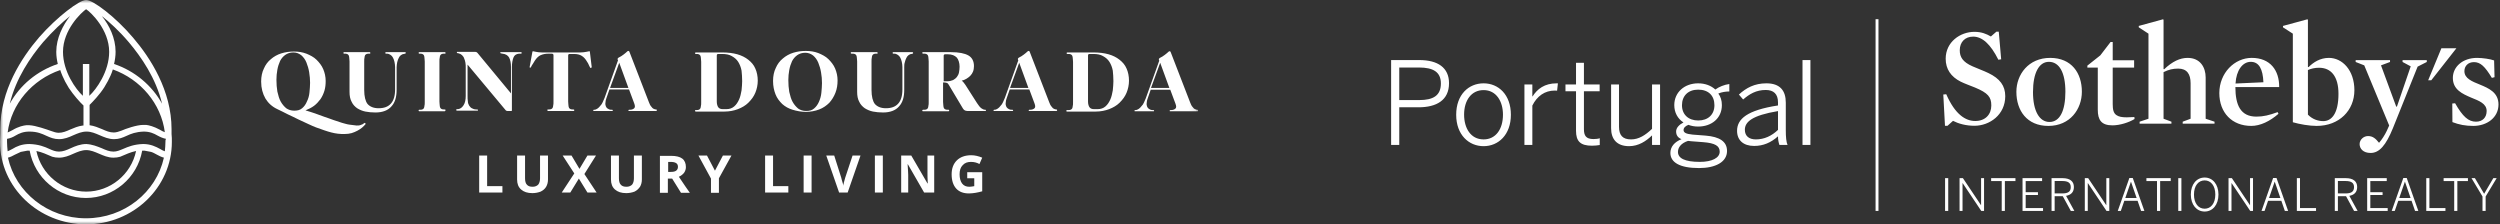
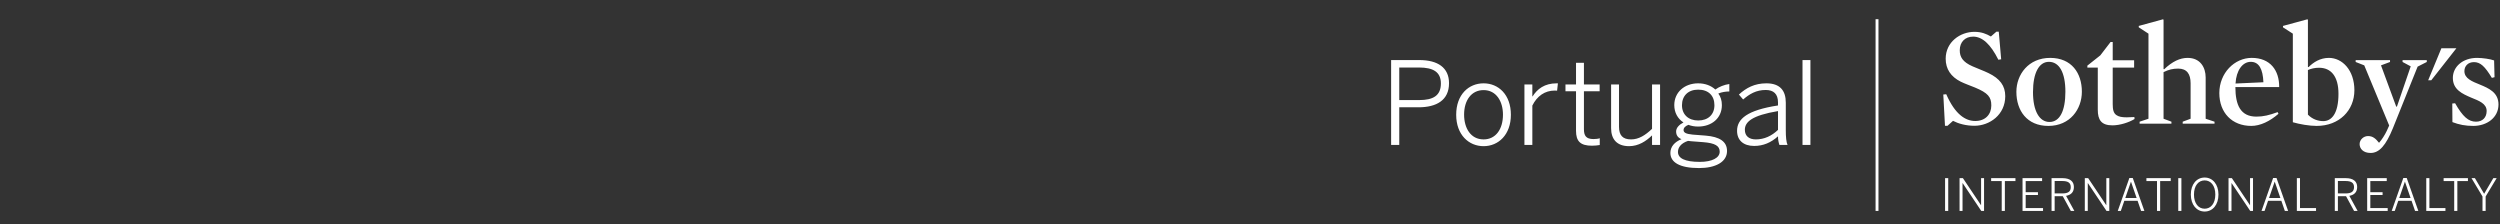
<svg xmlns="http://www.w3.org/2000/svg" width="390" height="35" viewBox="0 0 390 35" fill="none">
  <rect x="0" y="0" width="390" height="35" fill="#333333" stroke="none" />
  <g clip-path="url(#clip0_133_1060)">
    <mask id="mask0_133_1060" style="mask-type:luminance" maskUnits="userSpaceOnUse" x="0" y="0" width="187" height="35">
      <path d="M186.905 0H0V35H186.905V0Z" fill="white" />
    </mask>
    <g mask="url(#mask0_133_1060)">
      <path d="M25.808 22.135C25.808 22.655 25.76 23.128 25.712 23.601C25.474 23.507 25.235 23.412 24.949 23.223C24.329 22.892 23.518 22.466 22.326 22.466C20.894 22.514 19.988 22.892 19.225 23.223C18.652 23.459 18.223 23.649 17.698 23.649C17.078 23.649 16.506 23.412 15.886 23.128C15.17 22.845 14.407 22.514 13.405 22.466V23.412C14.168 23.412 14.788 23.696 15.456 23.98C16.124 24.264 16.84 24.595 17.698 24.595C18.08 24.595 18.414 24.547 18.748 24.453L19.988 23.932C20.37 23.791 20.751 23.649 21.228 23.554C20.465 27.196 17.221 29.892 13.453 29.892C9.684 29.892 6.44 27.196 5.677 23.554C6.154 23.649 6.535 23.791 6.917 23.932L8.157 24.453C8.491 24.547 8.825 24.595 9.207 24.595C10.018 24.595 10.733 24.311 11.449 23.98C12.117 23.696 12.737 23.412 13.5 23.412V22.466C12.546 22.466 11.735 22.797 11.02 23.128C10.399 23.412 9.827 23.649 9.207 23.649C8.634 23.649 8.205 23.459 7.68 23.223C6.965 22.892 6.058 22.514 4.58 22.466C3.387 22.466 2.576 22.845 1.956 23.223C1.67 23.365 1.431 23.507 1.193 23.601C1.145 23.128 1.097 22.608 1.097 22.135C1.097 21.993 1.097 21.804 1.097 21.662C1.622 21.568 2.051 21.378 2.433 21.142C3.005 20.811 3.626 20.527 4.58 20.527C5.82 20.527 6.535 20.858 7.251 21.189C7.871 21.473 8.444 21.709 9.207 21.709C10.018 21.709 10.733 21.426 11.449 21.095C12.117 20.811 12.737 20.527 13.5 20.527C14.264 20.527 14.884 20.811 15.552 21.095C16.219 21.378 16.935 21.709 17.794 21.709C18.557 21.709 19.129 21.473 19.75 21.189C20.465 20.858 21.181 20.574 22.421 20.527C23.375 20.527 23.995 20.811 24.568 21.142C24.997 21.378 25.426 21.568 25.903 21.662C25.808 21.804 25.808 21.946 25.808 22.135ZM25.712 20.622C25.474 20.527 25.235 20.432 24.949 20.243C23.995 19.723 23.232 19.534 22.802 19.486C22.469 19.486 22.326 19.486 22.326 19.486C21.324 19.486 19.559 20.101 18.939 20.385C18.557 20.527 18.128 20.669 17.746 20.669C17.126 20.669 16.553 20.432 15.933 20.149C15.361 19.912 14.693 19.628 13.977 19.534V16.696V16.365C14.454 15.892 15.552 14.757 16.267 13.622L16.84 12.628C17.126 12.061 17.412 11.493 17.603 10.831C21.944 12.392 25.14 16.176 25.712 20.622ZM25.283 16.176C23.709 13.338 21.038 11.068 17.794 9.98C17.937 9.365 18.032 8.703 18.032 8.088C18.032 5.912 17.03 3.926 15.886 2.507C17.078 3.453 18.557 4.777 20.083 6.574C22.039 8.892 24.329 12.203 25.283 16.176ZM12.928 19.581C12.165 19.676 11.544 19.959 10.972 20.196C10.352 20.48 9.779 20.716 9.159 20.716C8.778 20.716 8.348 20.574 7.967 20.432C7.299 20.196 5.581 19.581 4.58 19.534C4.58 19.534 4.436 19.534 4.103 19.534C3.673 19.581 2.91 19.723 1.956 20.291C1.67 20.432 1.431 20.574 1.193 20.669C1.765 16.223 5.009 12.439 9.398 10.926C9.589 11.54 9.875 12.155 10.161 12.723L10.733 13.716C11.449 14.804 12.498 15.986 13.023 16.459V19.581H12.928ZM8.778 8.088C8.778 8.75 8.873 9.365 9.016 9.98C5.772 11.068 3.101 13.29 1.527 16.176C2.481 12.203 4.77 8.892 6.726 6.574C8.253 4.824 9.732 3.453 10.924 2.507C9.827 3.926 8.778 5.912 8.778 8.088ZM26.762 20.905C26.762 20.669 26.762 20.385 26.762 20.149C26.762 14.142 23.47 9.034 20.751 5.865C17.984 2.601 14.502 0 13.453 0H13.405V1.419C14.168 1.892 17.03 4.635 17.03 8.088C17.03 11.162 15.027 13.953 13.93 14.946V9.98H12.928V14.946C11.831 13.953 9.827 11.162 9.827 8.088C9.827 4.635 12.689 1.939 13.453 1.419V0H13.405C12.403 0 8.921 2.601 6.106 5.818C3.339 9.034 0.048 14.095 0.048 20.101C0.048 20.338 0.048 20.622 0.048 20.858C0.048 21.284 0 21.709 0 22.135C0 29.23 6.011 34.953 13.405 35V34.054C7.442 34.054 2.433 29.986 1.24 24.595C1.622 24.5 2.004 24.311 2.337 24.122C2.624 23.98 2.91 23.838 3.244 23.696L4.246 23.507C4.341 23.507 4.389 23.507 4.484 23.507C4.532 23.507 4.58 23.507 4.627 23.507C5.391 27.716 9.064 30.885 13.405 30.885C17.698 30.885 21.419 27.764 22.182 23.507C22.23 23.507 22.278 23.507 22.326 23.507C22.421 23.507 22.516 23.507 22.564 23.507L23.566 23.696C23.9 23.791 24.186 23.98 24.472 24.122C24.806 24.311 25.188 24.5 25.569 24.595C24.377 29.986 19.416 34.054 13.405 34.054V35C20.799 35 26.81 29.23 26.81 22.135C26.81 21.709 26.81 21.284 26.762 20.905Z" fill="white" />
    </g>
    <mask id="mask1_133_1060" style="mask-type:luminance" maskUnits="userSpaceOnUse" x="0" y="0" width="187" height="35">
      <path d="M186.905 0H0V35H186.905V0Z" fill="white" />
    </mask>
    <g mask="url(#mask1_133_1060)">
      <path d="M47.132 16.885C46.798 17.169 46.416 17.264 45.891 17.264C45.414 17.264 44.985 17.122 44.651 16.885C44.317 16.601 44.031 16.27 43.792 15.845C43.554 15.419 43.411 14.899 43.268 14.284C43.172 13.716 43.124 13.101 43.124 12.439C43.124 11.919 43.172 11.399 43.268 10.878C43.363 10.358 43.506 9.932 43.697 9.507C43.888 9.128 44.174 8.797 44.508 8.561C44.842 8.324 45.271 8.182 45.748 8.182C46.225 8.182 46.607 8.324 46.989 8.608C47.322 8.892 47.609 9.27 47.8 9.743C47.99 10.216 48.133 10.689 48.229 11.257C48.324 11.824 48.372 12.392 48.372 12.912C48.372 13.385 48.324 13.905 48.276 14.426C48.229 14.946 48.086 15.419 47.895 15.797C47.704 16.27 47.465 16.601 47.132 16.885ZM54.478 19.439C54.096 19.392 53.715 19.25 53.333 19.155C52.904 19.014 52.474 18.872 52.045 18.73C51.568 18.541 51.091 18.399 50.566 18.209C50.089 18.02 49.612 17.878 49.135 17.689C48.658 17.547 48.181 17.358 47.656 17.216C48.133 17.027 48.61 16.791 48.992 16.507C49.374 16.223 49.708 15.845 49.994 15.466C50.28 15.04 50.471 14.615 50.614 14.142C50.757 13.669 50.805 13.149 50.805 12.628C50.805 11.966 50.662 11.351 50.423 10.784C50.185 10.216 49.803 9.743 49.374 9.318C48.944 8.892 48.372 8.608 47.8 8.372C47.179 8.135 46.559 8.041 45.844 8.041C45.128 8.041 44.508 8.135 43.888 8.324C43.268 8.514 42.695 8.845 42.266 9.223C41.789 9.601 41.407 10.122 41.169 10.689C40.882 11.257 40.739 11.966 40.739 12.723C40.739 13.764 40.978 14.615 41.407 15.372C41.837 16.081 42.457 16.649 43.268 17.027C43.792 17.264 44.317 17.547 44.889 17.831C45.462 18.115 46.034 18.351 46.559 18.635C47.084 18.872 47.609 19.108 48.086 19.345C48.563 19.581 48.944 19.723 49.278 19.865C49.803 20.054 50.232 20.196 50.614 20.338C50.996 20.48 51.377 20.574 51.711 20.669C52.045 20.764 52.379 20.811 52.713 20.858C53.047 20.905 53.381 20.905 53.763 20.905C54.144 20.905 54.526 20.858 54.86 20.764C55.194 20.669 55.48 20.527 55.766 20.385C56.052 20.243 56.291 20.054 56.482 19.912C56.672 19.723 56.863 19.581 57.006 19.392C57.054 19.345 57.054 19.297 57.006 19.25L56.959 19.203C56.911 19.155 56.863 19.155 56.816 19.203C56.672 19.345 56.482 19.439 56.291 19.486C56.1 19.581 55.861 19.581 55.623 19.581C55.241 19.534 54.86 19.486 54.478 19.439ZM63.16 8.372C63.256 8.372 63.303 8.324 63.303 8.277V8.23C63.303 8.182 63.256 8.135 63.208 8.135H60.203C60.155 8.135 60.107 8.182 60.107 8.23V8.277C60.107 8.324 60.155 8.372 60.203 8.372H60.393C60.584 8.372 60.775 8.466 60.918 8.561C61.061 8.655 61.204 8.797 61.3 8.986C61.395 9.176 61.49 9.412 61.538 9.649C61.586 9.885 61.634 10.169 61.634 10.453V13.953C61.634 14.993 61.395 15.703 60.966 16.176C60.536 16.649 59.916 16.885 59.058 16.885C58.294 16.885 57.722 16.649 57.34 16.223C57.006 15.797 56.816 15.04 56.816 14.047V9.601C56.816 9.318 56.816 9.128 56.863 8.986C56.863 8.845 56.911 8.703 56.959 8.608C57.006 8.514 57.102 8.466 57.197 8.419C57.293 8.372 57.436 8.372 57.579 8.372H57.674C57.77 8.372 57.77 8.324 57.77 8.277V8.23C57.77 8.182 57.722 8.135 57.674 8.135H53.667C53.619 8.135 53.572 8.182 53.572 8.23V8.277C53.572 8.324 53.619 8.372 53.667 8.372H53.763C53.906 8.372 54.049 8.372 54.144 8.419C54.239 8.466 54.335 8.514 54.383 8.608C54.43 8.703 54.478 8.845 54.478 8.986C54.478 9.128 54.526 9.365 54.526 9.601V14.331C54.526 14.946 54.621 15.466 54.86 15.892C55.05 16.318 55.384 16.649 55.718 16.885C56.1 17.122 56.529 17.311 57.006 17.405C57.483 17.5 58.008 17.547 58.581 17.547C59.678 17.547 60.536 17.216 61.061 16.601C61.634 15.986 61.872 15.135 61.872 14V10.5C61.872 10.216 61.92 9.98 61.968 9.696C62.015 9.459 62.111 9.223 62.206 9.034C62.301 8.845 62.397 8.703 62.54 8.608C62.683 8.514 62.826 8.419 63.017 8.419L63.16 8.372ZM69.409 17.311C69.457 17.311 69.505 17.264 69.505 17.216V17.169C69.505 17.122 69.457 17.074 69.409 17.074H69.314C69.171 17.074 69.028 17.074 68.932 17.027C68.837 16.98 68.742 16.932 68.694 16.838C68.646 16.743 68.598 16.601 68.598 16.459C68.598 16.318 68.551 16.081 68.551 15.845V9.601C68.551 9.318 68.551 9.128 68.598 8.986C68.598 8.845 68.646 8.703 68.694 8.608C68.742 8.514 68.837 8.466 68.932 8.419C69.028 8.372 69.171 8.372 69.314 8.372H69.409C69.505 8.372 69.505 8.324 69.505 8.277V8.23C69.505 8.182 69.457 8.135 69.409 8.135H65.402C65.355 8.135 65.307 8.182 65.307 8.23V8.277C65.307 8.324 65.355 8.372 65.402 8.372H65.498C65.641 8.372 65.784 8.372 65.879 8.419C65.975 8.466 66.07 8.514 66.118 8.608C66.165 8.703 66.213 8.845 66.213 8.986C66.213 9.128 66.261 9.365 66.261 9.601V15.892C66.261 16.176 66.261 16.365 66.213 16.507C66.213 16.649 66.165 16.791 66.118 16.885C66.07 16.98 65.975 17.027 65.879 17.074C65.784 17.122 65.641 17.122 65.498 17.122H65.402C65.307 17.122 65.307 17.169 65.307 17.216V17.264C65.307 17.311 65.355 17.358 65.402 17.358H69.409V17.311ZM81.288 8.372C81.335 8.372 81.383 8.324 81.383 8.277V8.23C81.383 8.182 81.335 8.135 81.288 8.135H78.139C78.092 8.135 78.044 8.135 78.044 8.182V8.23C78.044 8.277 78.092 8.324 78.139 8.324L78.378 8.372C78.903 8.419 79.237 8.655 79.427 8.986C79.618 9.365 79.713 9.838 79.713 10.453V14.568L74.466 8.23C74.371 8.135 74.275 8.088 74.132 8.088H71.365C71.318 8.088 71.27 8.088 71.27 8.135V8.182C71.27 8.23 71.27 8.23 71.318 8.277L71.556 8.324C71.747 8.372 71.938 8.466 72.081 8.608C72.224 8.75 72.367 8.939 72.415 9.128C72.51 9.318 72.558 9.554 72.606 9.791C72.653 10.027 72.653 10.264 72.653 10.547V14.946C72.653 15.561 72.558 16.034 72.319 16.412C72.081 16.791 71.795 16.98 71.461 17.027H71.27C71.222 17.027 71.174 17.074 71.174 17.122V17.169C71.174 17.216 71.222 17.264 71.27 17.264H74.466C74.514 17.264 74.561 17.264 74.561 17.216V17.169C74.561 17.122 74.514 17.074 74.466 17.074H74.275C73.989 17.074 73.798 16.98 73.607 16.885C73.417 16.791 73.321 16.649 73.178 16.459C73.083 16.27 72.987 16.081 72.987 15.797C72.939 15.561 72.939 15.277 72.939 14.946V10.074L78.903 17.216C78.95 17.264 79.046 17.311 79.141 17.311H79.761C79.857 17.311 79.857 17.264 79.857 17.216V10.453C79.857 9.838 79.952 9.365 80.095 8.986C80.238 8.608 80.525 8.419 80.954 8.372H81.288ZM92.26 10.547C92.307 10.547 92.307 10.5 92.307 10.453L92.021 8.088C92.021 7.993 91.973 7.993 91.926 7.993C91.878 7.993 91.735 8.041 91.449 8.088C91.21 8.135 90.876 8.182 90.542 8.182H84.532C84.198 8.182 83.864 8.135 83.625 8.088C83.387 8.041 83.196 7.993 83.148 7.993C83.1 7.993 83.053 8.041 83.053 8.088L82.623 10.453C82.623 10.5 82.623 10.547 82.671 10.547H82.719C82.766 10.547 82.814 10.547 82.814 10.5C82.91 10.264 83.053 10.074 83.148 9.932C83.244 9.791 83.339 9.601 83.434 9.459C83.721 9.034 84.007 8.75 84.341 8.608C84.675 8.466 85.056 8.372 85.533 8.372H86.058C86.249 8.372 86.344 8.466 86.344 8.608V15.845C86.344 16.128 86.344 16.318 86.297 16.459C86.297 16.601 86.249 16.743 86.201 16.838C86.153 16.932 86.058 16.98 85.963 17.027C85.867 17.074 85.724 17.074 85.581 17.074H85.486C85.39 17.074 85.39 17.122 85.39 17.169V17.216C85.39 17.264 85.438 17.311 85.486 17.311H89.493C89.54 17.311 89.588 17.264 89.588 17.216V17.169C89.588 17.122 89.54 17.074 89.493 17.074H89.397C89.254 17.074 89.111 17.074 89.016 17.027C88.92 16.98 88.825 16.932 88.777 16.838C88.73 16.743 88.682 16.601 88.682 16.459C88.682 16.318 88.634 16.081 88.634 15.845V8.655C88.634 8.466 88.73 8.419 88.92 8.419H89.54C90.018 8.419 90.447 8.514 90.733 8.703C91.067 8.892 91.353 9.223 91.592 9.649C91.687 9.791 91.783 9.932 91.83 10.074C91.878 10.216 91.973 10.358 92.069 10.547C92.117 10.595 92.117 10.642 92.164 10.595L92.26 10.547ZM98.032 13.716H95.17L96.601 9.791L98.032 13.716ZM102.373 17.311C102.421 17.311 102.468 17.264 102.468 17.216V17.169C102.468 17.122 102.421 17.074 102.373 17.074H102.278C102.039 17.027 101.8 16.932 101.657 16.696C101.467 16.507 101.323 16.223 101.228 15.939L98.175 8.041C98.127 7.993 98.127 7.946 98.032 7.946C97.984 7.946 97.936 7.946 97.889 7.993C97.698 8.182 97.507 8.324 97.269 8.514C97.03 8.703 96.792 8.845 96.505 8.986C96.362 9.081 96.314 9.176 96.362 9.318L96.41 9.412L94.311 15.277C94.216 15.514 94.12 15.75 94.025 15.939C93.929 16.176 93.786 16.365 93.643 16.507C93.5 16.696 93.357 16.838 93.214 16.932C93.071 17.027 92.88 17.122 92.737 17.122H92.641C92.594 17.122 92.546 17.169 92.546 17.216V17.264C92.546 17.311 92.594 17.311 92.641 17.311H95.504C95.551 17.311 95.599 17.311 95.599 17.264V17.216C95.599 17.169 95.551 17.122 95.504 17.122H95.313C95.122 17.122 94.931 17.027 94.788 16.932C94.645 16.838 94.549 16.696 94.502 16.554C94.454 16.412 94.406 16.223 94.454 15.986C94.454 15.797 94.502 15.561 94.597 15.324L95.074 13.953H98.127L98.938 16.128C99.081 16.507 99.081 16.743 98.938 16.885C98.795 17.027 98.557 17.122 98.27 17.122H98.127C98.08 17.122 98.032 17.169 98.032 17.216V17.264C98.032 17.311 98.08 17.311 98.127 17.311H102.373ZM115.778 12.676C115.778 13.101 115.73 13.574 115.682 14.095C115.587 14.615 115.492 15.088 115.301 15.514C115.11 15.939 114.871 16.318 114.537 16.601C114.204 16.885 113.822 17.027 113.297 17.027H112.772C112.438 17.027 112.2 16.932 112.057 16.743C111.914 16.554 111.818 16.223 111.818 15.845V8.655C111.818 8.466 111.914 8.419 112.105 8.419H112.629C113.249 8.419 113.774 8.514 114.156 8.75C114.585 8.986 114.919 9.27 115.158 9.649C115.396 10.027 115.587 10.5 115.682 11.02C115.73 11.493 115.778 12.061 115.778 12.676ZM117.829 14.473C118.068 13.905 118.211 13.243 118.211 12.581C118.211 11.872 118.068 11.21 117.829 10.689C117.591 10.122 117.209 9.696 116.732 9.318C116.255 8.939 115.682 8.655 115.015 8.466C114.347 8.277 113.536 8.182 112.677 8.182H108.527C108.479 8.182 108.431 8.23 108.431 8.277V8.324C108.431 8.372 108.479 8.419 108.527 8.419H108.622C108.765 8.419 108.908 8.419 109.004 8.466C109.099 8.514 109.195 8.561 109.242 8.655C109.29 8.75 109.338 8.892 109.338 9.034C109.338 9.176 109.385 9.412 109.385 9.649V15.939C109.385 16.223 109.385 16.412 109.338 16.554C109.338 16.696 109.29 16.838 109.242 16.932C109.195 17.027 109.099 17.074 109.004 17.122C108.908 17.169 108.765 17.169 108.622 17.169H108.527C108.431 17.169 108.431 17.216 108.431 17.264V17.311C108.431 17.358 108.479 17.405 108.527 17.405H113.011C113.774 17.405 114.49 17.264 115.11 17.027C115.73 16.791 116.303 16.459 116.732 16.034C117.257 15.514 117.591 15.04 117.829 14.473ZM128.229 12.96C128.229 13.432 128.181 13.953 128.133 14.473C128.085 14.993 127.942 15.466 127.751 15.892C127.561 16.318 127.322 16.649 126.988 16.932C126.654 17.216 126.273 17.311 125.748 17.311C125.271 17.311 124.842 17.169 124.508 16.932C124.174 16.649 123.887 16.318 123.649 15.892C123.41 15.466 123.267 14.946 123.124 14.331C123.029 13.764 122.981 13.149 122.981 12.486C122.981 11.966 123.029 11.446 123.124 10.926C123.22 10.405 123.363 9.98 123.554 9.554C123.744 9.176 124.031 8.845 124.365 8.608C124.698 8.372 125.128 8.23 125.605 8.23C126.082 8.23 126.463 8.372 126.845 8.655C127.179 8.939 127.465 9.318 127.656 9.791C127.847 10.264 127.99 10.736 128.085 11.304C128.181 11.824 128.229 12.392 128.229 12.96ZM130.328 14.473C130.566 13.858 130.661 13.243 130.661 12.534C130.661 11.872 130.518 11.257 130.28 10.689C130.041 10.122 129.66 9.649 129.23 9.223C128.801 8.797 128.229 8.514 127.656 8.277C127.036 8.041 126.416 7.946 125.7 7.946C124.985 7.946 124.365 8.041 123.744 8.23C123.124 8.419 122.552 8.75 122.122 9.128C121.645 9.507 121.264 10.027 121.025 10.595C120.739 11.162 120.596 11.872 120.596 12.628C120.596 13.432 120.739 14.095 120.978 14.71C121.216 15.324 121.598 15.797 122.027 16.223C122.504 16.649 123.029 16.932 123.649 17.122C124.269 17.311 124.985 17.453 125.7 17.453C126.463 17.453 127.179 17.311 127.799 17.074C128.419 16.838 128.944 16.459 129.373 16.034C129.755 15.608 130.089 15.088 130.328 14.473ZM142.349 8.372C142.444 8.372 142.444 8.324 142.444 8.277V8.23C142.444 8.182 142.397 8.135 142.349 8.135H139.344C139.296 8.135 139.248 8.182 139.248 8.23V8.277C139.248 8.324 139.296 8.372 139.344 8.372H139.534C139.725 8.372 139.916 8.466 140.059 8.561C140.202 8.655 140.345 8.797 140.441 8.986C140.536 9.176 140.632 9.412 140.679 9.649C140.727 9.885 140.775 10.169 140.775 10.453V13.953C140.775 14.993 140.536 15.703 140.107 16.176C139.678 16.649 139.057 16.885 138.199 16.885C137.435 16.885 136.863 16.649 136.481 16.223C136.147 15.797 135.957 15.04 135.957 14.047V9.601C135.957 9.318 135.957 9.128 136.004 8.986C136.004 8.845 136.052 8.703 136.1 8.608C136.147 8.514 136.243 8.466 136.338 8.419C136.434 8.372 136.577 8.372 136.72 8.372H136.815C136.911 8.372 136.911 8.324 136.911 8.277V8.23C136.911 8.182 136.863 8.135 136.815 8.135H132.808C132.76 8.135 132.713 8.182 132.713 8.23V8.277C132.713 8.324 132.76 8.372 132.856 8.372H132.951C133.094 8.372 133.237 8.372 133.333 8.419C133.428 8.466 133.524 8.514 133.571 8.608C133.619 8.703 133.667 8.845 133.667 8.986C133.667 9.128 133.715 9.365 133.715 9.601V14.331C133.715 14.946 133.81 15.466 134.048 15.892C134.239 16.318 134.573 16.649 134.907 16.885C135.289 17.122 135.718 17.311 136.195 17.405C136.672 17.5 137.197 17.547 137.769 17.547C138.867 17.547 139.725 17.216 140.25 16.601C140.822 15.986 141.061 15.135 141.061 14V10.5C141.061 10.216 141.061 9.98 141.156 9.696C141.204 9.459 141.299 9.223 141.395 9.034C141.49 8.845 141.586 8.703 141.729 8.608C141.872 8.514 142.015 8.419 142.206 8.419L142.349 8.372ZM149.695 10.405C149.695 10.736 149.648 11.02 149.6 11.304C149.552 11.588 149.409 11.824 149.266 12.014C149.123 12.203 148.932 12.345 148.694 12.486C148.455 12.581 148.169 12.676 147.787 12.676H147.215V8.703C147.215 8.514 147.31 8.466 147.501 8.466H147.835C148.503 8.466 148.932 8.655 149.266 8.986C149.505 9.27 149.695 9.791 149.695 10.405ZM153.75 17.311C153.798 17.311 153.798 17.311 153.798 17.264V17.169C153.798 17.122 153.75 17.122 153.703 17.122C153.464 17.122 153.273 17.027 153.082 16.885C152.892 16.743 152.653 16.459 152.415 16.081L150.602 13.243C150.411 12.96 150.22 12.723 150.029 12.581C150.268 12.534 150.506 12.439 150.745 12.297C150.983 12.155 151.174 12.014 151.365 11.824C151.556 11.635 151.699 11.399 151.794 11.162C151.89 10.926 151.937 10.595 151.937 10.311C151.937 9.554 151.651 8.986 151.079 8.655C150.506 8.324 149.6 8.135 148.312 8.135H143.971C143.923 8.135 143.875 8.182 143.875 8.23V8.277C143.875 8.324 143.923 8.372 144.019 8.372H144.114C144.257 8.372 144.4 8.372 144.496 8.419C144.591 8.466 144.686 8.514 144.734 8.608C144.782 8.703 144.83 8.845 144.83 8.986C144.83 9.128 144.877 9.365 144.877 9.601V15.892C144.877 16.176 144.877 16.365 144.83 16.507C144.83 16.649 144.782 16.791 144.734 16.885C144.686 16.98 144.591 17.027 144.496 17.074C144.4 17.122 144.257 17.122 144.114 17.122H144.019C143.923 17.122 143.875 17.169 143.875 17.216V17.264C143.875 17.311 143.923 17.358 143.971 17.358H147.978C148.026 17.358 148.073 17.311 148.073 17.264V17.216C148.073 17.169 148.026 17.122 147.978 17.122H147.883C147.74 17.122 147.596 17.122 147.501 17.074C147.406 17.027 147.31 16.98 147.262 16.885C147.215 16.791 147.167 16.649 147.167 16.507C147.167 16.365 147.119 16.128 147.119 15.892V12.865H147.31C147.501 12.865 147.644 12.912 147.787 12.96C147.883 13.054 147.978 13.149 148.073 13.338L150.22 16.932C150.316 17.074 150.411 17.169 150.506 17.216C150.602 17.264 150.745 17.311 150.888 17.311H153.75ZM160.429 13.716H157.567L158.998 9.791L160.429 13.716ZM164.818 17.311C164.865 17.311 164.913 17.264 164.913 17.216V17.169C164.913 17.122 164.865 17.074 164.818 17.074H164.722C164.484 17.027 164.245 16.932 164.102 16.696C163.911 16.507 163.768 16.223 163.673 15.939L160.62 8.041C160.572 7.993 160.572 7.946 160.477 7.946C160.429 7.946 160.381 7.946 160.333 7.993C160.143 8.182 159.952 8.324 159.713 8.514C159.475 8.703 159.236 8.845 158.95 8.986C158.807 9.081 158.759 9.176 158.807 9.318L158.855 9.412L156.756 15.277C156.66 15.514 156.565 15.75 156.469 15.939C156.374 16.176 156.231 16.365 156.088 16.507C155.945 16.696 155.801 16.838 155.658 16.932C155.515 17.027 155.324 17.122 155.181 17.122H155.086C155.038 17.122 154.991 17.169 154.991 17.216V17.264C154.991 17.311 155.038 17.311 155.086 17.311H157.948C157.996 17.311 158.044 17.311 158.044 17.264V17.216C158.044 17.169 157.996 17.122 157.948 17.122H157.757C157.567 17.122 157.376 17.027 157.233 16.932C157.09 16.838 156.994 16.696 156.946 16.554C156.899 16.412 156.851 16.223 156.899 15.986C156.899 15.797 156.946 15.561 157.042 15.324L157.519 13.953H160.572L161.383 16.128C161.526 16.507 161.526 16.743 161.383 16.885C161.24 17.027 161.001 17.122 160.715 17.122H160.572C160.524 17.122 160.477 17.169 160.477 17.216V17.264C160.477 17.311 160.524 17.311 160.572 17.311H164.818ZM173.691 12.676C173.691 13.101 173.643 13.574 173.595 14.095C173.5 14.615 173.404 15.088 173.213 15.514C173.023 15.939 172.784 16.318 172.45 16.601C172.116 16.885 171.735 17.027 171.21 17.027H170.685C170.351 17.027 170.113 16.932 169.97 16.743C169.826 16.554 169.731 16.223 169.731 15.845V8.655C169.731 8.466 169.826 8.419 170.017 8.419H170.542C171.162 8.419 171.687 8.514 172.069 8.75C172.498 8.986 172.832 9.27 173.07 9.649C173.309 10.027 173.5 10.5 173.595 11.02C173.643 11.493 173.691 12.061 173.691 12.676ZM175.742 14.473C175.98 13.905 176.123 13.243 176.123 12.581C176.123 11.872 175.98 11.21 175.742 10.689C175.503 10.122 175.122 9.696 174.645 9.318C174.168 8.939 173.595 8.655 172.927 8.466C172.259 8.277 171.448 8.182 170.59 8.182H166.487C166.44 8.182 166.392 8.23 166.392 8.277V8.324C166.392 8.372 166.44 8.419 166.535 8.419H166.63C166.773 8.419 166.917 8.419 167.012 8.466C167.107 8.514 167.203 8.561 167.25 8.655C167.298 8.75 167.346 8.892 167.346 9.034C167.346 9.176 167.394 9.412 167.394 9.649V15.939C167.394 16.223 167.394 16.412 167.346 16.554C167.346 16.696 167.298 16.838 167.25 16.932C167.203 17.027 167.107 17.074 167.012 17.122C166.917 17.169 166.773 17.169 166.63 17.169H166.487C166.392 17.169 166.344 17.216 166.344 17.264V17.311C166.344 17.358 166.392 17.405 166.44 17.405H170.924C171.687 17.405 172.403 17.264 173.023 17.027C173.643 16.791 174.215 16.459 174.645 16.034C175.169 15.514 175.503 15.04 175.742 14.473ZM182.42 13.716H179.558L180.989 9.791L182.42 13.716ZM186.905 17.264C186.905 17.169 186.857 17.122 186.809 17.122H186.714C186.475 17.074 186.237 16.98 186.094 16.743C185.903 16.554 185.76 16.27 185.664 15.986L182.611 8.088C182.563 8.041 182.563 7.993 182.468 7.993C182.42 7.993 182.373 7.993 182.325 8.041C182.134 8.23 181.943 8.372 181.705 8.561C181.466 8.75 181.228 8.892 180.942 9.034C180.798 9.128 180.751 9.223 180.798 9.365L180.846 9.459L178.747 15.324C178.652 15.561 178.556 15.797 178.461 15.986C178.366 16.223 178.222 16.412 178.079 16.554C177.936 16.743 177.793 16.885 177.65 16.98C177.507 17.074 177.316 17.169 177.173 17.169H177.078C177.03 17.169 176.982 17.216 176.982 17.264V17.311C176.982 17.358 177.03 17.358 177.078 17.358H179.94C179.987 17.358 180.035 17.358 180.035 17.311V17.264C180.035 17.216 179.987 17.169 179.94 17.169H179.749C179.558 17.169 179.367 17.074 179.224 16.98C179.081 16.885 178.986 16.743 178.938 16.601C178.89 16.459 178.843 16.27 178.89 16.034C178.89 15.845 178.938 15.608 179.033 15.372L179.51 14H182.563L183.374 16.176C183.518 16.554 183.518 16.791 183.374 16.932C183.231 17.074 182.993 17.169 182.707 17.169H182.563C182.516 17.169 182.468 17.216 182.468 17.264V17.311C182.468 17.358 182.516 17.358 182.563 17.358H186.857C186.905 17.311 186.905 17.311 186.905 17.264Z" fill="white" />
    </g>
    <mask id="mask2_133_1060" style="mask-type:luminance" maskUnits="userSpaceOnUse" x="0" y="0" width="187" height="35">
-       <path d="M186.905 0H0V35H186.905V0Z" fill="white" />
+       <path d="M186.905 0H0V35H186.905V0" fill="white" />
    </mask>
    <g mask="url(#mask2_133_1060)">
      <path d="M150.888 27.811H151.985V29.041C151.699 29.088 151.461 29.135 151.222 29.135C150.745 29.135 150.363 28.993 150.077 28.615C149.839 28.284 149.696 27.811 149.696 27.196C149.696 26.581 149.839 26.108 150.173 25.777C150.507 25.399 150.936 25.257 151.461 25.257C151.938 25.257 152.367 25.351 152.796 25.588L153.226 24.595C152.653 24.358 152.081 24.216 151.508 24.216C150.554 24.216 149.791 24.5 149.266 25.02C148.741 25.541 148.455 26.25 148.455 27.196C148.455 28.142 148.694 28.899 149.171 29.419C149.648 29.939 150.316 30.176 151.174 30.176C151.508 30.176 151.842 30.128 152.176 30.081C152.51 30.034 152.844 29.939 153.226 29.845V26.865H150.888V27.811ZM145.784 24.264H144.687V27.007C144.687 27.338 144.687 27.858 144.734 28.615H144.687L142.158 24.264H140.584V30.034H141.681V27.291C141.681 26.959 141.634 26.392 141.586 25.635H141.634L144.162 30.034H145.736V24.264H145.784ZM137.722 24.264H136.482V30.034H137.722V24.264ZM131.854 27.716C131.663 28.331 131.568 28.757 131.568 28.993C131.568 28.899 131.52 28.709 131.425 28.426C131.329 28.142 131.282 27.905 131.234 27.716L130.137 24.264H128.897L130.9 30.034H132.236L134.239 24.264H132.999L131.854 27.716ZM126.607 24.264H125.366V30.034H126.607V24.264ZM122.981 30.034V29.041H120.596V24.264H119.356V30.034H122.981ZM110.292 24.264H108.956L110.912 27.858V30.081H112.152V27.811L114.108 24.264H112.773L111.532 26.628L110.292 24.264ZM104.854 27.858L106.237 30.081H107.621C107.334 29.703 106.762 28.851 105.903 27.574C106.237 27.432 106.523 27.196 106.714 26.959C106.905 26.676 107 26.392 107 26.061C107 25.493 106.81 25.02 106.428 24.736C106.046 24.453 105.474 24.311 104.663 24.311H102.946V30.081H104.186V27.858H104.854ZM104.186 25.257H104.567C104.949 25.257 105.283 25.304 105.474 25.446C105.665 25.541 105.76 25.777 105.76 26.014C105.76 26.297 105.665 26.486 105.474 26.628C105.283 26.77 104.997 26.818 104.615 26.818H104.234V25.257H104.186ZM98.891 24.264V27.811C98.891 28.236 98.795 28.568 98.605 28.804C98.414 28.993 98.127 29.135 97.746 29.135C97.317 29.135 97.03 29.041 96.839 28.804C96.649 28.615 96.553 28.284 96.553 27.811V24.264H95.313V28C95.313 28.662 95.504 29.182 95.933 29.561C96.362 29.939 96.935 30.128 97.698 30.128C98.175 30.128 98.605 30.034 98.986 29.892C99.368 29.703 99.606 29.466 99.845 29.135C100.036 28.804 100.131 28.426 100.131 28V24.264H98.891ZM91.163 27.149L92.975 24.264H91.64L90.399 26.345L89.159 24.264H87.776L89.588 27.054L87.632 30.034H88.968L90.304 27.858L91.64 30.034H93.071L91.163 27.149ZM84.246 24.264V27.811C84.246 28.236 84.15 28.568 83.959 28.804C83.769 28.993 83.482 29.135 83.101 29.135C82.671 29.135 82.385 29.041 82.194 28.804C82.004 28.615 81.908 28.284 81.908 27.811V24.264H80.668V28C80.668 28.662 80.859 29.182 81.288 29.561C81.717 29.939 82.29 30.128 83.053 30.128C83.53 30.128 83.959 30.034 84.341 29.892C84.723 29.703 85.009 29.466 85.2 29.135C85.391 28.804 85.486 28.426 85.486 28V24.264H84.246ZM78.378 30.034V29.041H75.993V24.264H74.752V30.034H78.378Z" fill="white" />
    </g>
  </g>
  <g clip-path="url(#clip1_133_1060)">
    <path fill-rule="evenodd" clip-rule="evenodd" d="M217.015 9.369H221.415C224.295 9.369 226.048 10.55 226.048 12.982C226.048 15.647 224.081 16.738 221.29 16.738H218.285V22.605H217.015V9.369ZM221.379 15.612C223.561 15.612 224.778 14.932 224.778 13.018C224.778 11.229 223.579 10.531 221.361 10.531H218.285V15.611L221.379 15.612ZM227.165 17.901C227.165 14.753 229.115 12.999 231.44 12.999C233.747 12.999 235.697 14.753 235.697 17.901C235.697 21.032 233.747 22.802 231.44 22.802C229.132 22.802 227.165 21.032 227.165 17.901ZM234.463 17.883C234.463 15.826 233.426 14.056 231.44 14.056C229.526 14.056 228.399 15.665 228.399 17.883C228.399 19.975 229.418 21.747 231.44 21.747C233.336 21.747 234.463 20.155 234.463 17.883ZM237.811 13.179H239.045V15.04H239.081C239.814 13.877 240.959 13 242.819 13H243.034L242.908 14.145C242.908 14.145 242.569 14.128 242.533 14.128C240.994 14.128 239.778 14.986 239.045 16.471V22.607H237.811V13.179ZM245.859 20.406V14.234H244.213V13.179H245.859V9.798H247.093V13.179H249.544V14.234H247.093V20.155C247.093 21.156 247.415 21.693 248.578 21.693C248.936 21.693 249.293 21.657 249.562 21.567V22.623C249.276 22.677 248.775 22.73 248.346 22.73C246.538 22.731 245.859 22.033 245.859 20.406ZM251.332 19.994V13.179H252.566V19.78C252.566 21.104 253.139 21.747 254.445 21.747C255.643 21.747 256.663 21.103 257.718 20.101V13.179H258.97V22.606H257.718V21.121C256.806 22.015 255.607 22.802 254.14 22.802C252.263 22.802 251.332 21.747 251.332 19.994ZM260.58 23.858C260.58 22.893 261.224 22.142 262.315 21.711C261.743 21.479 261.475 21.085 261.475 20.513C261.475 19.941 261.94 19.458 262.619 19.1C261.725 18.528 261.188 17.561 261.188 16.399C261.188 14.396 262.78 13 264.909 13C266.001 13 266.931 13.358 267.592 13.966C268.147 13.555 269.023 13.197 269.774 13.107V14.27C269.22 14.27 268.594 14.36 268.058 14.592C268.415 15.075 268.613 15.665 268.613 16.398C268.613 18.455 267.003 19.744 264.91 19.744C264.355 19.744 263.854 19.654 263.389 19.475C262.942 19.654 262.637 19.922 262.637 20.281C262.637 20.674 262.977 20.889 264.033 20.996L266.09 21.156C268.272 21.336 269.417 22.087 269.417 23.553C269.417 25.27 267.628 26.218 265.051 26.218C261.994 26.219 260.58 25.307 260.58 23.858ZM268.273 23.661C268.273 22.767 267.557 22.32 265.697 22.177L263.819 22.033L263.336 21.979C262.28 22.32 261.761 22.981 261.761 23.696C261.761 24.681 262.799 25.253 265.178 25.253C267.11 25.254 268.273 24.61 268.273 23.661ZM267.45 16.416C267.45 14.915 266.52 13.984 264.91 13.984C263.354 13.984 262.388 14.949 262.388 16.416C262.388 17.865 263.389 18.796 264.927 18.796C266.465 18.796 267.45 17.865 267.45 16.416ZM270.982 20.406C270.982 18.545 272.574 17.186 277.368 16.452V15.969C277.368 14.664 276.688 14.037 275.453 14.037C273.969 14.037 272.913 14.664 271.93 15.522L271.268 14.752C272.395 13.715 273.701 12.999 275.561 12.999C277.672 12.999 278.584 14.127 278.584 16.005V20.28C278.584 21.424 278.656 22.122 278.853 22.605H277.583C277.457 22.211 277.368 21.801 277.368 21.264C276.277 22.248 275.061 22.767 273.647 22.767C271.965 22.767 270.982 21.873 270.982 20.406ZM277.368 20.262V17.329C273.325 18.008 272.198 19.01 272.198 20.244C272.198 21.229 272.86 21.747 273.915 21.747C275.239 21.747 276.401 21.192 277.368 20.262ZM281.191 9.369H282.425V22.606H281.191V9.369ZM292.589 3H293.042V32.908H292.589V3ZM380.854 7.534H383.193L379.279 12.521H378.795L380.854 7.534ZM308.008 19.62C306.689 19.62 305.525 19.292 304.668 18.852L303.813 19.62H303.417L303.153 14.744L303.614 14.7C304.998 17.864 306.624 18.875 308.14 18.875C309.722 18.875 310.644 17.842 310.644 16.457C310.644 15.139 310.139 14.502 308.074 13.645C307.371 13.36 306.557 13.074 305.877 12.744C304.339 11.975 303.526 10.767 303.526 9.164C303.526 6.548 305.789 4.967 308.008 4.967C309.107 4.967 309.853 5.275 310.579 5.692L311.435 4.944H311.808L312.183 9.251L311.743 9.316C310.535 6.9 309.239 5.713 307.811 5.713C306.558 5.713 305.723 6.547 305.723 7.844C305.723 8.876 306.164 9.668 307.722 10.349C308.491 10.7 309.393 11.008 310.206 11.403C311.984 12.26 312.82 13.38 312.82 15.006C312.819 17.906 310.38 19.62 308.008 19.62ZM319.63 9.646C318.092 9.646 317.147 11.36 317.147 14.37C317.147 17.336 318.159 19.027 319.718 19.027C321.322 19.027 322.201 17.315 322.201 14.305C322.201 11.338 321.257 9.646 319.63 9.646ZM319.541 19.643C316.203 19.643 314.555 17.249 314.555 14.325C314.555 11.624 316.443 9.031 319.827 9.031C323.166 9.031 324.771 11.403 324.771 14.304C324.771 17.028 322.926 19.643 319.541 19.643ZM329.537 19.555C327.803 19.555 327.254 18.698 327.254 17.116V10.546H325.628V10.239L327.65 8.635L329.253 6.547H329.583V9.403H332.922V10.546H329.583V16.238C329.583 17.116 329.714 17.643 330.154 17.951C330.529 18.215 331.033 18.304 331.758 18.304C332.109 18.304 332.55 18.281 332.966 18.259L332.988 18.566C332.131 19.092 330.725 19.555 329.537 19.555ZM339.799 10.701C338.964 10.701 338.327 10.855 337.514 11.251V18.523L338.744 18.984V19.291H333.779V18.984L335.162 18.523V5.252L333.647 4.263V4.044L337.427 3.011L337.514 3.078V10.767L337.602 10.811C338.898 9.58 340.084 9.031 341.271 9.031C343.248 9.031 344.083 10.525 344.083 12.086V18.523L345.467 18.984V19.291H340.5V18.984L341.733 18.523V12.986C341.733 11.557 341.161 10.701 339.799 10.701ZM353.092 12.832C353.004 10.767 352.41 9.646 351.115 9.646C349.84 9.646 348.852 10.985 348.742 13.03L353.092 12.832ZM348.72 13.579C348.72 16.37 349.51 18.193 351.993 18.193C353.092 18.193 353.993 17.973 355.311 17.489L355.442 17.753C354.103 18.917 352.609 19.642 351.202 19.642C348.193 19.642 346.214 17.577 346.214 14.523C346.214 11.381 348.588 9.03 351.268 9.03C354.169 9.03 355.575 10.985 355.552 13.578L348.72 13.579ZM361.77 10.569C361.112 10.569 360.563 10.701 360.036 10.921V17.884C360.715 18.589 361.594 18.895 362.429 18.895C363.726 18.895 364.802 17.731 364.802 14.633C364.802 11.909 363.638 10.569 361.77 10.569ZM361.397 19.643C360.256 19.643 358.738 19.378 357.683 19.071V5.252L356.146 4.263V4.044L359.947 3.011L360.036 3.078V10.438L360.124 10.481C360.892 9.713 361.947 9.03 363.309 9.03C365.396 9.03 367.285 10.942 367.285 14.083C367.284 17.225 364.913 19.643 361.397 19.643ZM373.305 19.971C372.206 22.674 371.175 23.861 369.812 23.861C368.647 23.861 368.099 23.179 368.099 22.477C368.099 21.794 368.714 21.225 369.416 21.225C370.163 21.225 370.602 21.619 371.131 22.278C371.546 21.817 372.053 21.027 372.339 20.41L372.712 19.578L368.824 10.196L367.483 9.669V9.383H372.843V9.669L371.437 10.196L373.81 16.633H373.919L376.073 10.35L374.8 9.669V9.383H378.578V9.669L377.149 10.394L373.305 19.971ZM385.831 19.643C384.623 19.643 383.589 19.444 382.578 19.049L382.556 16.149L382.997 16.106C384.182 18.193 385.084 18.984 386.248 18.984C387.28 18.984 387.917 18.325 387.917 17.314C387.917 16.171 386.753 15.732 385.501 15.227C384.116 14.633 382.644 13.974 382.644 12.151C382.644 10.416 384.181 9.031 386.424 9.031C387.28 9.031 388.488 9.207 389.081 9.427L389.148 12.041L388.731 12.151C387.654 10.372 386.952 9.69 385.94 9.69C385.018 9.69 384.447 10.306 384.447 11.097C384.447 12.239 385.633 12.701 386.885 13.206C388.27 13.778 389.764 14.436 389.764 16.303C389.762 18.347 387.961 19.643 385.831 19.643ZM303.432 32.904V27.791H303.924V32.904H303.432ZM305.691 32.904L305.69 27.791H306.216L309.035 32.005H309.049V27.791H309.512V32.904H309.077L306.169 28.558H306.155V32.904H305.691ZM312.269 32.904V28.246H310.618V27.791H314.41V28.246H312.759V32.904H312.269ZM315.516 32.904L315.515 27.791H318.569V28.246H316.006V29.982H317.92V30.423H316.006V32.454H318.714V32.904H315.516ZM320.043 32.904L320.042 27.791H321.754C322.893 27.791 323.529 28.273 323.529 29.172C323.529 30.002 323.046 30.416 322.307 30.553L323.599 32.904H323.046L321.795 30.608H320.525V32.904H320.043ZM320.525 30.174H321.72C322.562 30.174 323.038 29.933 323.038 29.193C323.038 28.489 322.569 28.239 321.713 28.239H320.525V30.174ZM325.23 32.904V27.791H325.755L328.573 32.005H328.587V27.791H329.05V32.904H328.615L325.706 28.558H325.693V32.904H325.23ZM330.37 32.904L332.18 27.77H332.712L334.522 32.904H334.01L333.465 31.328H331.393L330.848 32.904H330.37ZM331.545 30.893H333.315L332.436 28.35H332.423L331.545 30.893ZM336.492 32.904V28.246H334.84V27.791H338.634V28.246H336.983V32.904H336.492ZM339.808 32.904V27.791H340.298V32.904H339.808ZM343.925 33C342.675 33 341.77 31.951 341.77 30.348C341.77 28.745 342.675 27.695 343.925 27.695C345.176 27.695 346.08 28.745 346.08 30.348C346.08 31.951 345.176 33 343.925 33ZM343.925 32.558C344.892 32.558 345.589 31.736 345.589 30.348C345.589 28.959 344.892 28.143 343.925 28.143C342.958 28.143 342.26 28.959 342.26 30.348C342.26 31.736 342.958 32.558 343.925 32.558ZM347.65 32.904L347.649 27.791H348.174L350.992 32.005H351.006V27.791H351.469V32.904H351.034L348.126 28.558H348.112V32.904H347.65ZM352.797 32.904L354.606 27.77H355.138L356.947 32.904H356.435L355.89 31.328H353.819L353.273 32.904H352.797ZM353.97 30.893H355.74L354.863 28.35H354.848L353.97 30.893ZM358.309 32.904L358.31 27.791H358.8V32.454H361.302V32.904H358.309ZM364.229 32.904V27.791H365.943C367.082 27.791 367.718 28.273 367.718 29.172C367.718 30.002 367.234 30.416 366.495 30.553L367.786 32.904H367.235L365.984 30.608H364.713V32.904H364.229ZM364.713 30.174H365.908C366.75 30.174 367.228 29.933 367.228 29.193C367.228 28.489 366.758 28.239 365.9 28.239H364.713V30.174ZM369.28 32.904L369.279 27.791H372.333V28.246H369.77V29.982H371.682V30.423H369.77V32.454H372.479V32.904H369.28ZM373.107 32.904L374.917 27.77H375.45L377.26 32.904H376.748L376.203 31.328H374.13L373.584 32.904H373.107ZM374.282 30.893H376.051L375.174 28.35H375.16L374.282 30.893ZM378.497 32.904V27.791H378.987V32.454H381.488V32.904H378.497ZM382.856 32.904V28.246H381.205V27.791H384.998V28.246H383.346V32.904H382.856ZM387.27 32.904V30.652L385.556 27.792H386.088L387.525 30.231L388.956 27.792H389.48L387.76 30.652V32.904H387.27Z" fill="white" />
  </g>
  <defs>
    <clipPath id="clip0_133_1060">
-       <rect width="187" height="35" fill="white" />
-     </clipPath>
+       </clipPath>
    <clipPath id="clip1_133_1060">
      <rect width="173" height="30" fill="white" transform="translate(217 3)" />
    </clipPath>
  </defs>
</svg>